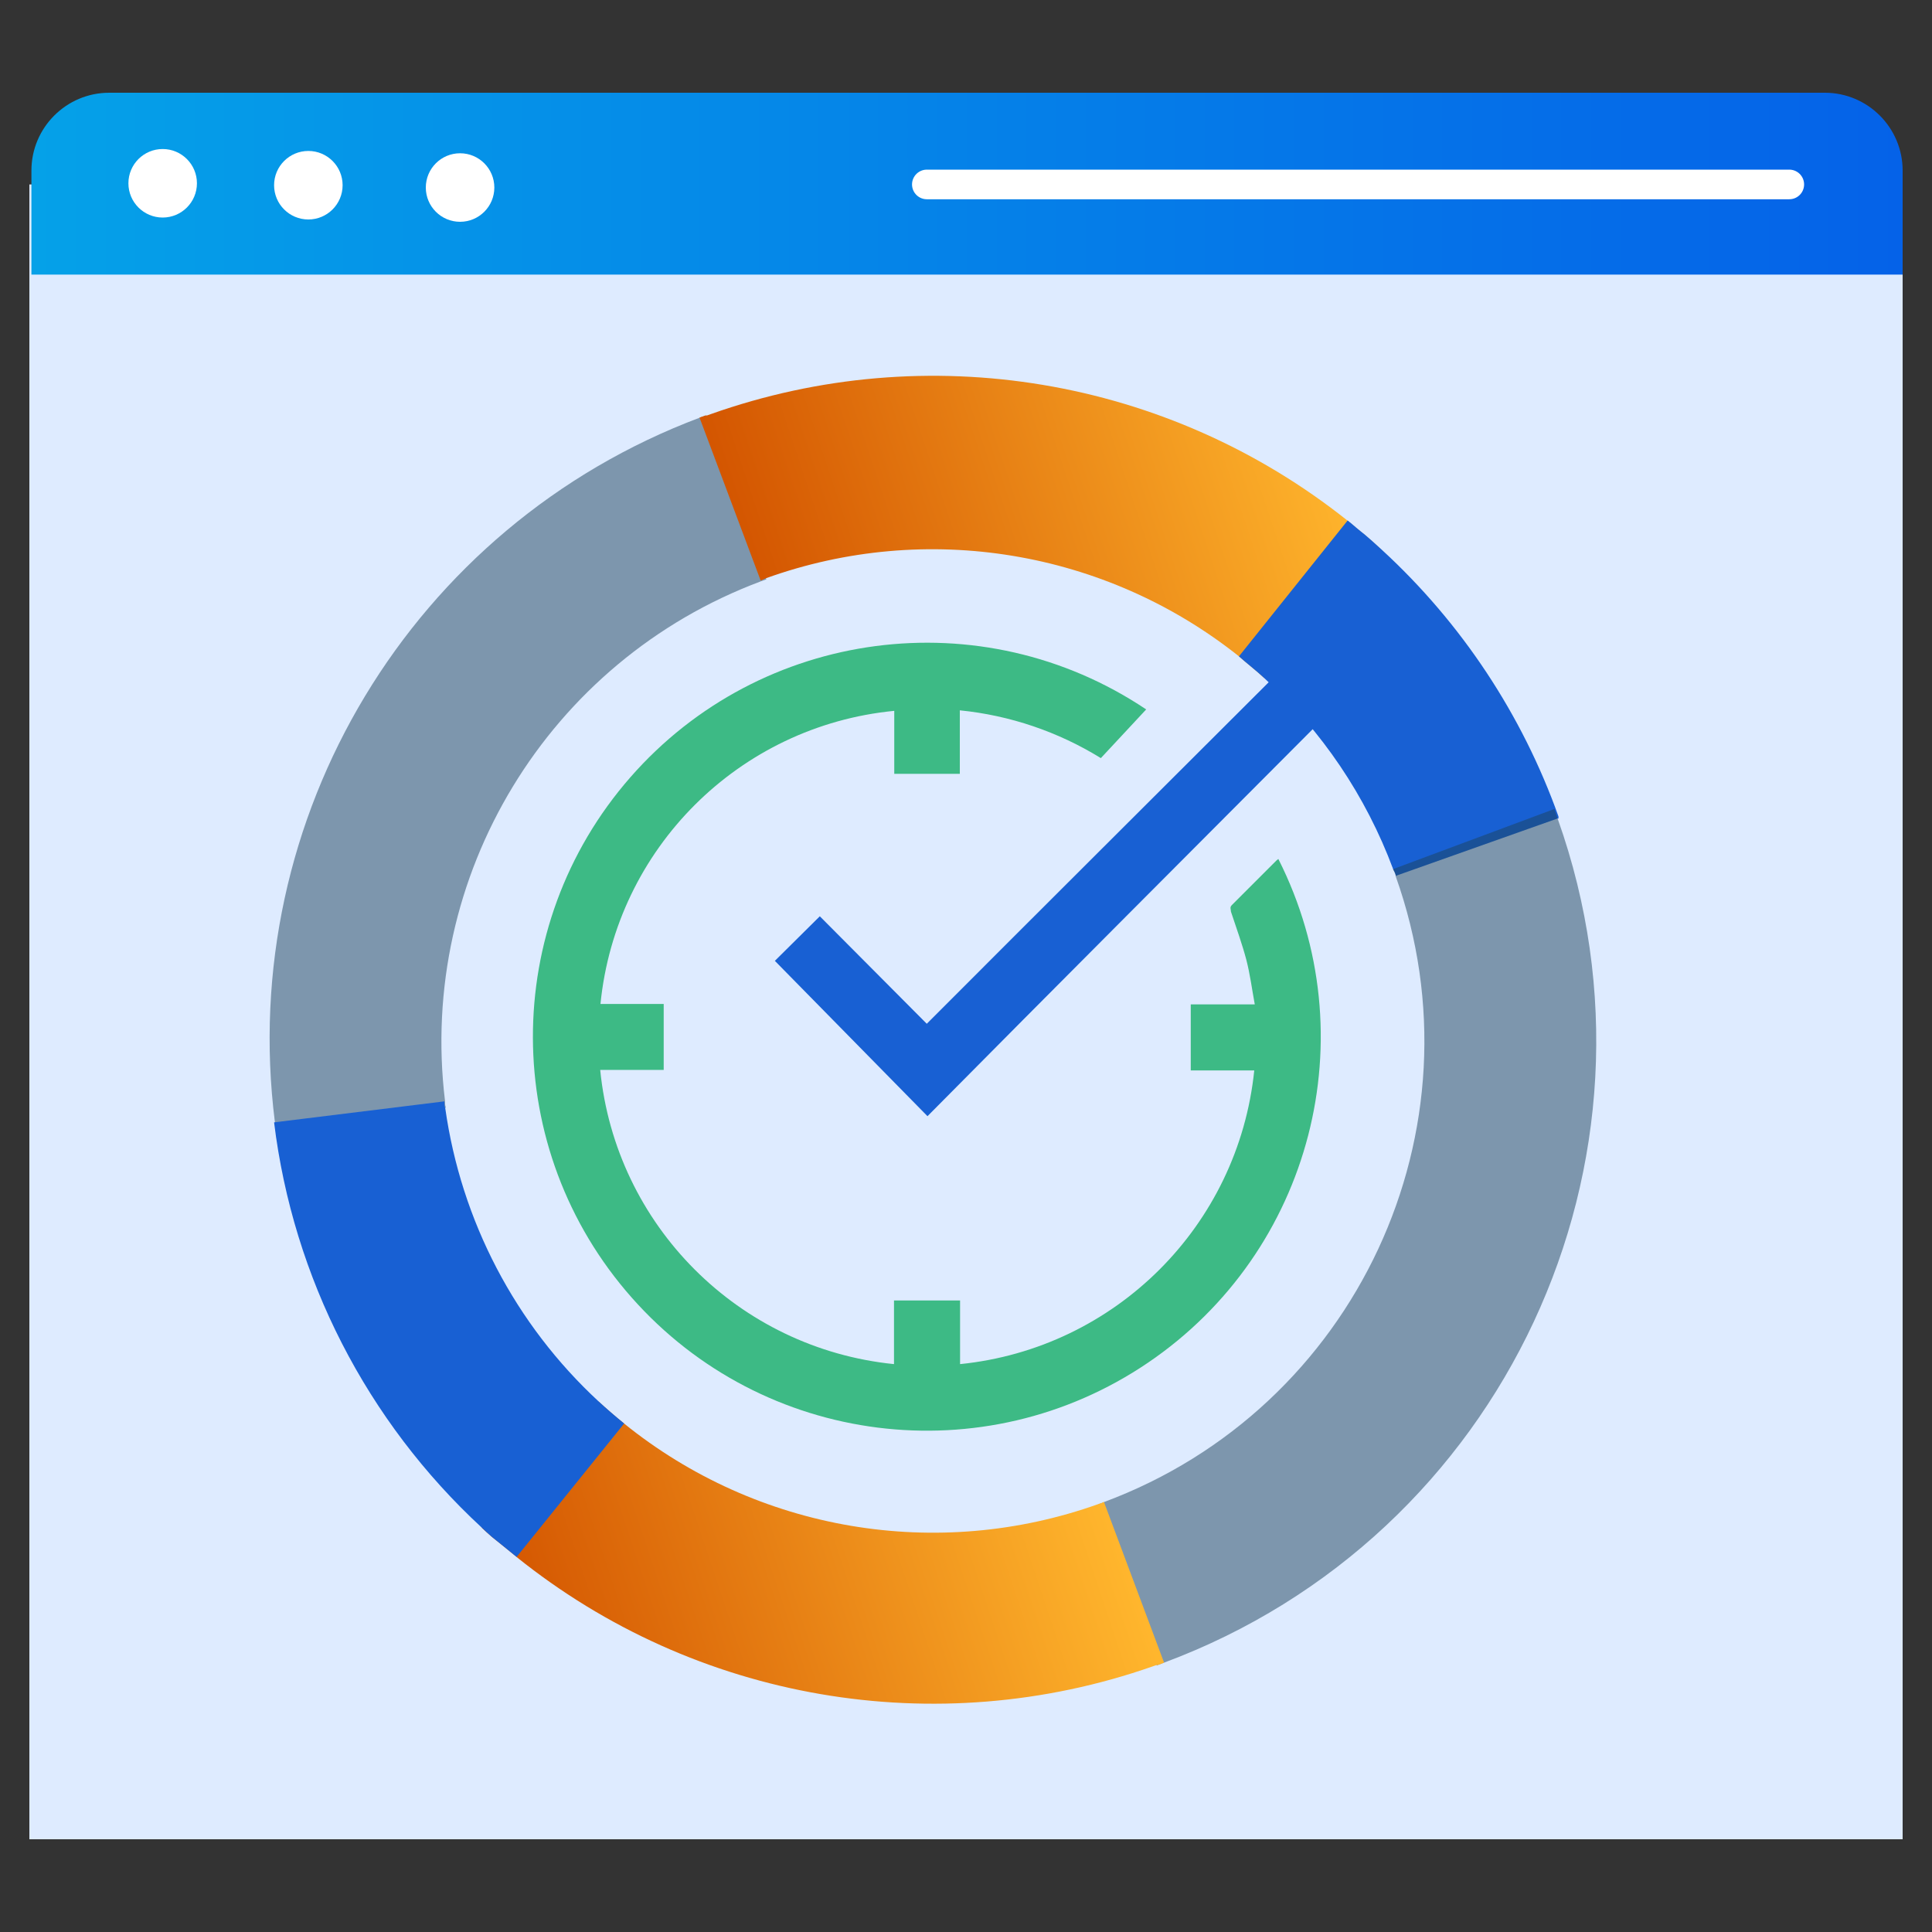
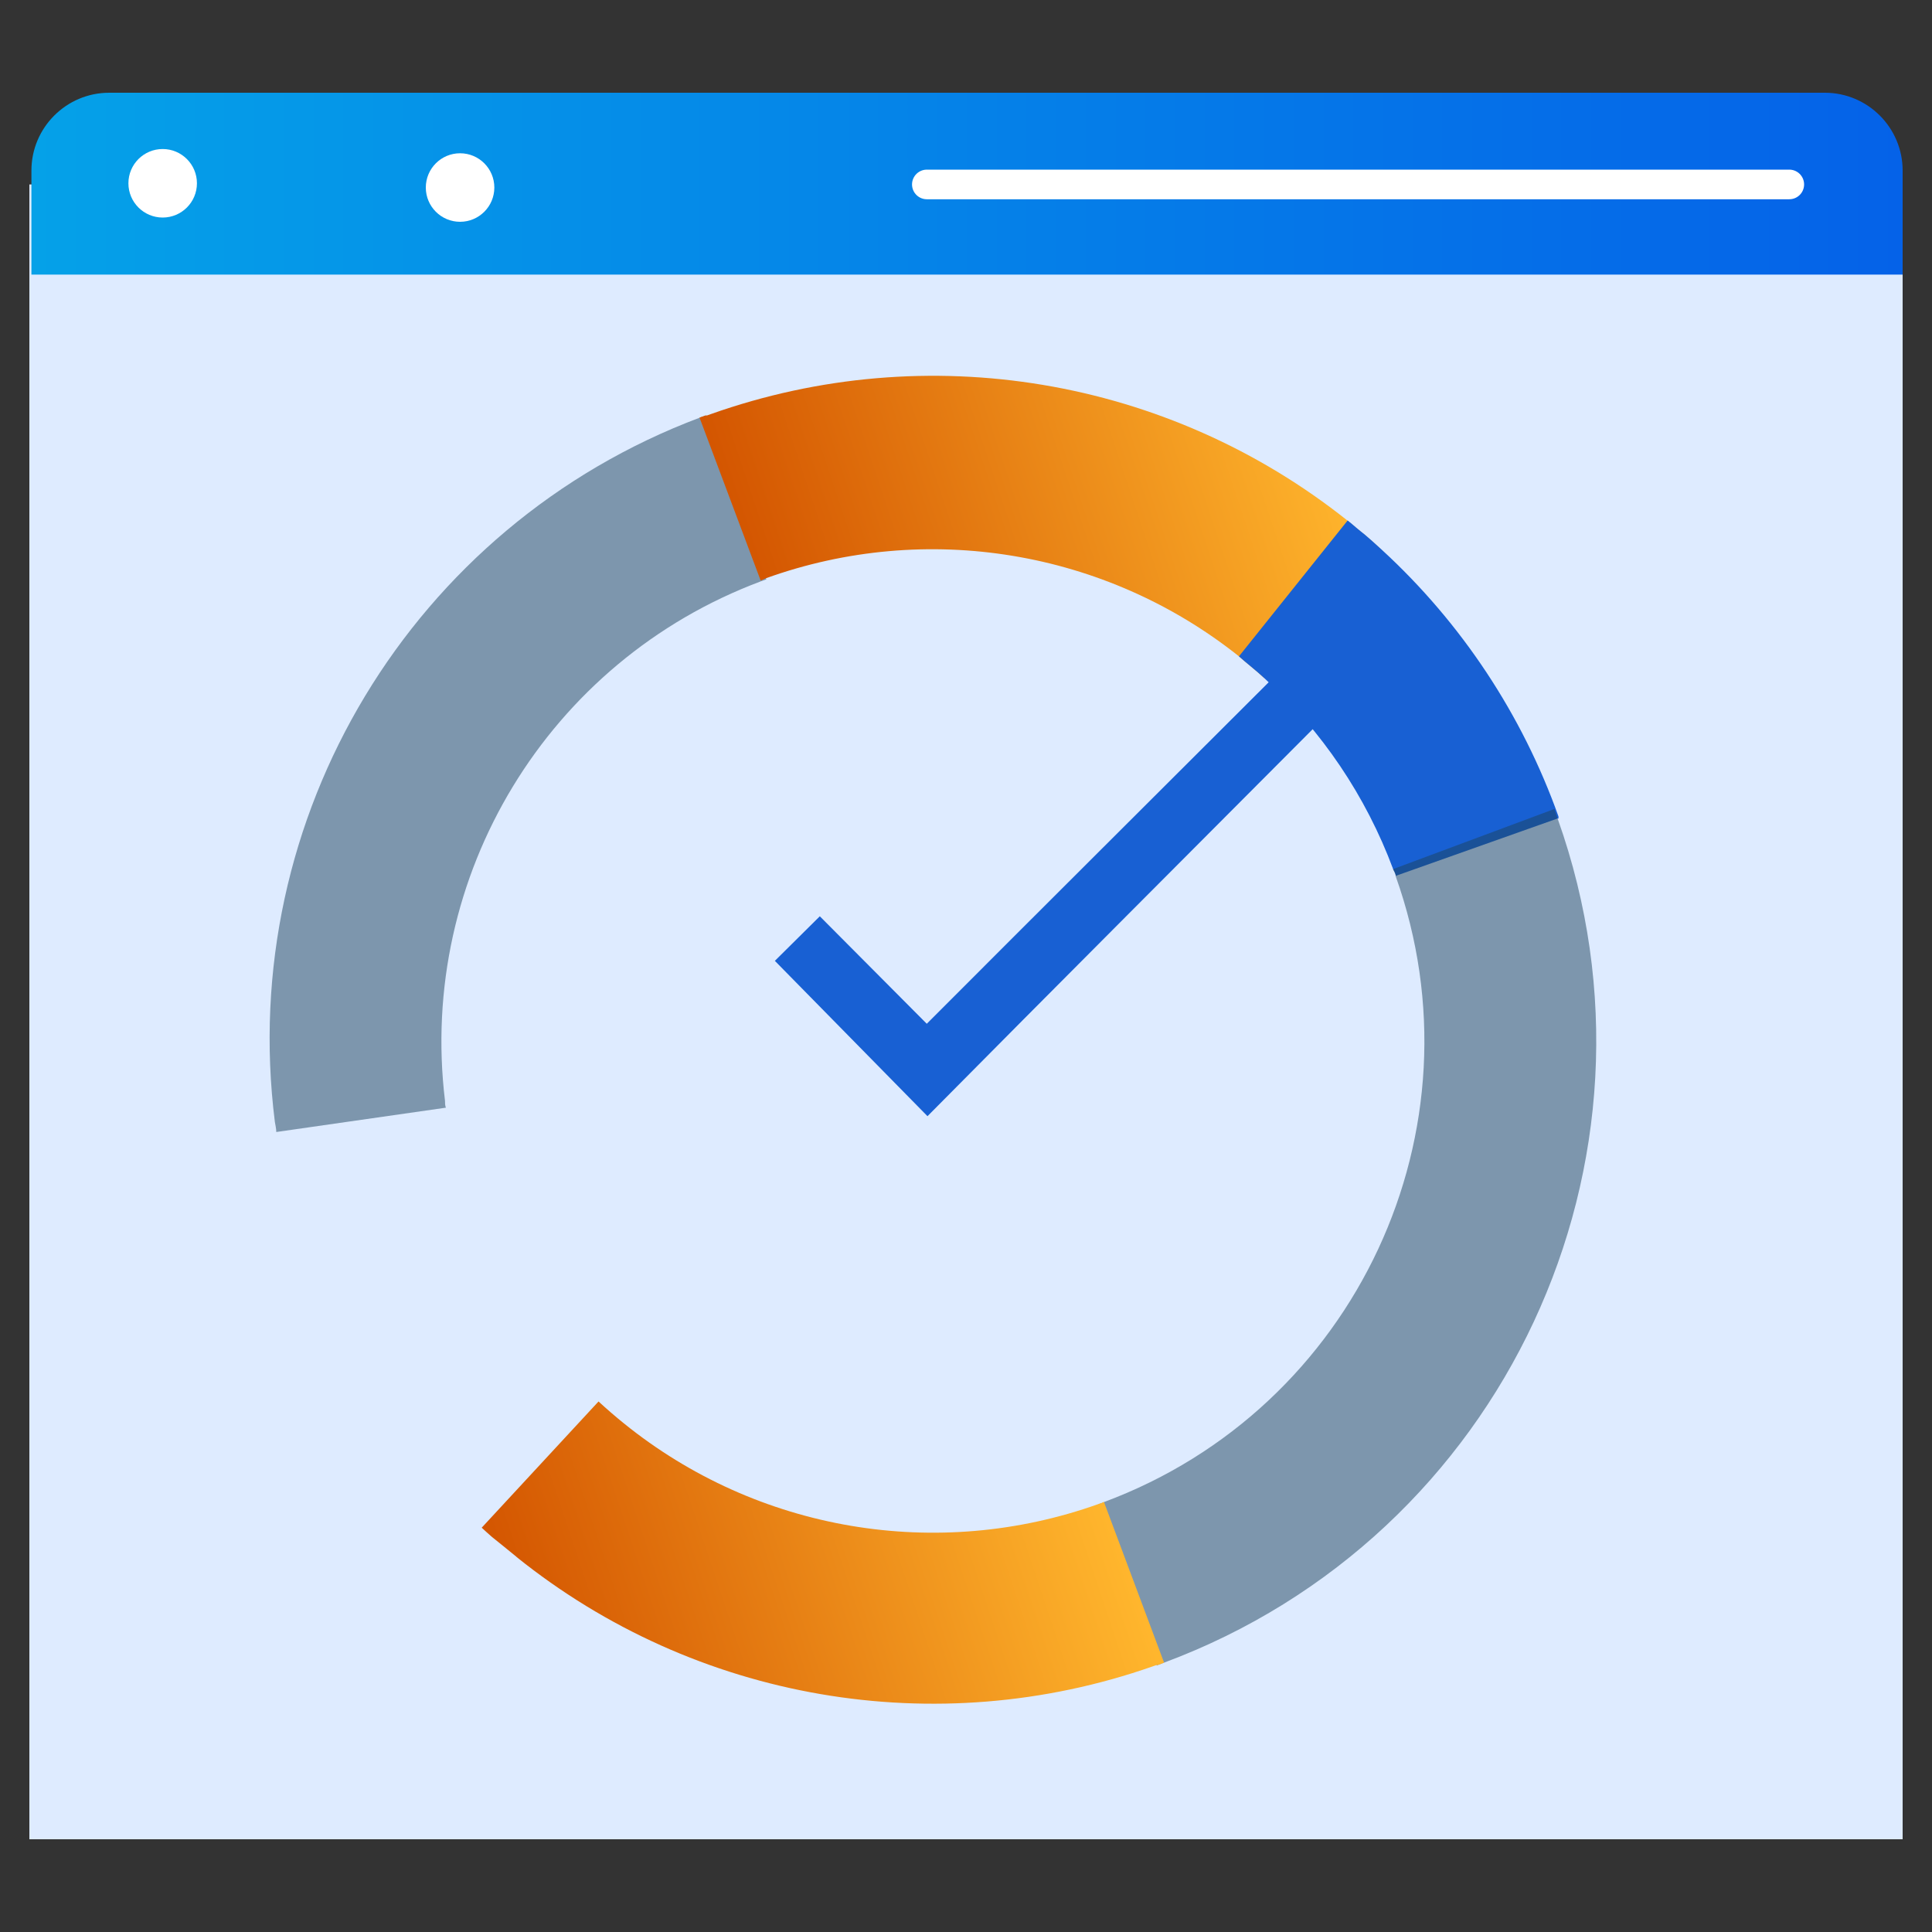
<svg xmlns="http://www.w3.org/2000/svg" xmlns:xlink="http://www.w3.org/1999/xlink" id="Layer_1" data-name="Layer 1" viewBox="0 0 150 150">
  <rect x="0" y="0" width="150" height="150" fill="#333333" stroke="none" />
  <defs>
    <style>
      .cls-1, .cls-2 {
        fill: none;
      }

      .cls-3 {
        fill: url(#linear-gradient);
      }

      .cls-4 {
        clip-path: url(#clippath);
      }

      .cls-5 {
        fill: #fff;
      }

      .cls-6 {
        fill: #deebff;
      }

      .cls-7 {
        fill: #1860d3;
      }

      .cls-8 {
        fill: rgba(29, 66, 93, .5);
      }

      .cls-9 {
        clip-path: url(#clippath-1);
      }

      .cls-10 {
        clip-path: url(#clippath-2);
      }

      .cls-11 {
        fill: url(#linear-gradient-3);
      }

      .cls-12 {
        fill: url(#linear-gradient-4);
      }

      .cls-13 {
        fill: url(#linear-gradient-2);
      }

      .cls-14 {
        fill: url(#linear-gradient-6);
      }

      .cls-15 {
        fill: url(#linear-gradient-7);
      }

      .cls-16 {
        fill: url(#linear-gradient-5);
      }

      .cls-2 {
        stroke: #fff;
        stroke-linecap: round;
        stroke-linejoin: round;
        stroke-width: 2.3px;
      }
    </style>
    <clipPath id="clippath">
      <path class="cls-1" d="M59.06,45.08l-4.75-12.66,.23-.08,.22-.08h.12l.31-.11c16.8-5.96,35.48-2.84,49.43,8.27,.23,.18,.45,.37,.67,.56,.22,.19,.47,.38,.7,.57,.23,.19,.88,.77,1.3,1.16l-9.14,9.93c-.63-.59-1.37-1.16-1.98-1.7-10.36-8.23-24.24-10.52-36.69-6.05l-.42,.18Z" />
    </clipPath>
    <linearGradient id="linear-gradient" x1="-61.89" y1="-184.59" x2="-61.7" y2="-184.59" gradientTransform="translate(1336976.59 448274.59) rotate(90) scale(7242.41 -7242.38)" gradientUnits="userSpaceOnUse">
      <stop offset="0" stop-color="#d35400" stop-opacity="0" />
      <stop offset="1" stop-color="#ffb62d" stop-opacity="0" />
    </linearGradient>
    <linearGradient id="linear-gradient-2" x1="-64.99" y1="-187.01" x2="-64.8" y2="-187.01" gradientTransform="translate(45.61 -47715.57) rotate(-19.18) scale(241.25 -241.25)" gradientUnits="userSpaceOnUse">
      <stop offset="0" stop-color="#d35400" />
      <stop offset="1" stop-color="#ffb62d" />
    </linearGradient>
    <clipPath id="clippath-1">
      <path class="cls-1" d="M40.11,120.88l-.97-.79-.88-.71-.12-.1-.37-.33-.37-.34,9.07-9.8c.64,.59,1.3,1.16,1.98,1.71,10.35,8.36,24.31,10.73,36.84,6.25,.15-.04,.29-.1,.42-.16l4.67,12.48-.47,.18h-.11l-.31,.11c-16.82,5.89-35.5,2.67-49.39-8.5Z" />
    </clipPath>
    <linearGradient id="linear-gradient-3" x1="-61.94" y1="-184.58" x2="-61.74" y2="-184.58" gradientTransform="translate(1336878.69 448689.58) rotate(90) scale(7242.41 -7242.38)" xlink:href="#linear-gradient" />
    <linearGradient id="linear-gradient-4" x1="-64.23" y1="-185.82" x2="-64.04" y2="-185.82" gradientTransform="translate(-51.26 -47204.23) rotate(-19.18) scale(240.75 -240.75)" xlink:href="#linear-gradient-2" />
    <clipPath id="clippath-2">
-       <path class="cls-1" d="M69.42,100.97h5.12v4.94c12.06-1.22,21.6-10.74,22.84-22.8h-4.93v-5.13h4.97c-.22-1.2-.37-2.37-.66-3.48-.29-1.11-.78-2.49-1.19-3.72,0-.19-.11-.33,.07-.51l3.46-3.46,.15-.12c6.94,13.73,2.61,30.47-10.12,39.11-12.73,8.64-29.89,6.48-40.08-5.05-10.19-11.52-10.24-28.82-.11-40.4,10.13-11.58,27.28-13.83,40.05-5.27l-3.52,3.78c-3.32-2.05-7.06-3.32-10.95-3.71v4.93h-5.09v-4.89c-12.06,1.17-21.61,10.7-22.81,22.76h4.91v5.12h-4.93c1.2,12.07,10.74,21.62,22.81,22.84v-4.94Z" />
-     </clipPath>
+       </clipPath>
    <linearGradient id="linear-gradient-5" x1="-61.92" y1="-184.62" x2="-61.73" y2="-184.62" gradientTransform="translate(1337174.78 448578.98) rotate(90) scale(7242.41 -7242.38)" gradientUnits="userSpaceOnUse">
      <stop offset="0" stop-color="#3dba85" stop-opacity="0" />
      <stop offset="1" stop-color="#1de885" stop-opacity="0" />
    </linearGradient>
    <linearGradient id="linear-gradient-6" x1="-62.17" y1="-186.83" x2="-61.97" y2="-186.83" gradientTransform="translate(65168.8 -32471.96) rotate(45) scale(369.58 -369.58)" gradientUnits="userSpaceOnUse">
      <stop offset="0" stop-color="#3dba85" />
      <stop offset="1" stop-color="#1de885" />
    </linearGradient>
    <linearGradient id="linear-gradient-7" x1="2.44" y1="14.26" x2="147.72" y2="14.26" gradientUnits="userSpaceOnUse">
      <stop offset="0" stop-color="#05a1e8" />
      <stop offset="1" stop-color="#0562e8" />
    </linearGradient>
  </defs>
  <g>
    <rect class="cls-6" x="2.28" y="14.32" width="145.44" height="128.48" />
    <g>
      <path class="cls-8" d="M21.45,87.89c0-.27-.07-.53-.11-.79-2.98-23.66,10.66-46.27,32.98-54.67l.23-.08,.22-.08h.12l4.61,12.71-.44,.16c-16.5,6.17-26.63,22.84-24.51,40.33,0,.18,0,.36,.07,.53l-13.18,1.89Z" />
      <g class="cls-4">
        <g>
          <rect class="cls-3" x="54.32" y="26.19" width="52.98" height="26.46" />
          <rect class="cls-13" x="54.32" y="26.19" width="52.98" height="26.46" />
        </g>
      </g>
      <path class="cls-7" d="M108.37,68.02c0-.18-.12-.36-.21-.55-2.11-5.66-5.53-10.73-9.99-14.81-.63-.59-1.37-1.16-1.98-1.7l8.44-10.55c.23,.18,.45,.37,.67,.56,.22,.19,.47,.38,.7,.57s.88,.77,1.3,1.16c6.18,5.68,10.88,12.78,13.7,20.69v.16h-.08l-12.55,4.45Z" />
      <path class="cls-8" d="M89.81,129.31l-4.52-12.53c.15-.04,.29-.1,.42-.16,19.57-7.27,29.67-28.93,22.65-48.59,0-.18-.12-.36-.21-.55l12.53-4.67c.08,.26,.19,.52,.27,.79,9.42,26.52-4.2,55.69-30.58,65.49l-.47,.18-.11,.04Z" />
      <g class="cls-9">
        <g>
          <rect class="cls-11" x="37.4" y="108.81" width="52.98" height="26.45" />
          <rect class="cls-12" x="37.4" y="108.81" width="52.98" height="26.45" />
        </g>
      </g>
-       <path class="cls-7" d="M40.11,120.88l-.97-.79-.88-.71-.12-.1-.37-.33-.36-.34c-8.93-8.25-14.65-19.4-16.13-31.47l13.22-1.63c0,.18,0,.36,.07,.53,1.23,8.73,5.43,16.78,11.91,22.77,.64,.59,1.3,1.16,1.98,1.71l-8.35,10.36Z" />
      <g class="cls-10">
        <g>
          <rect class="cls-16" x="38.81" y="46.52" width="67.38" height="67.91" />
          <rect class="cls-14" x="38.81" y="46.52" width="67.38" height="67.91" />
        </g>
      </g>
      <path class="cls-7" d="M71.95,79.49c8.81-8.83,17.91-17.89,26.63-26.6l3.53,3.53c-9.91,9.95-20.2,20.24-30.1,30.24l-11.85-12.06,3.49-3.46,8.31,8.35Z" />
    </g>
-     <path class="cls-15" d="M8.48,7.2H141.68c3.33,0,6.04,2.71,6.04,6.04v8.08H2.44V13.24c0-3.33,2.71-6.04,6.04-6.04Z" />
+     <path class="cls-15" d="M8.48,7.2H141.68c3.33,0,6.04,2.71,6.04,6.04v8.08H2.44V13.24c0-3.33,2.71-6.04,6.04-6.04" />
    <circle class="cls-5" cx="12.63" cy="14.23" r="2.66" />
-     <circle class="cls-5" cx="23.94" cy="14.38" r="2.66" />
    <circle class="cls-5" cx="35.72" cy="14.56" r="2.66" />
  </g>
  <line class="cls-2" x1="138.92" y1="14.32" x2="71.96" y2="14.32" />
</svg>